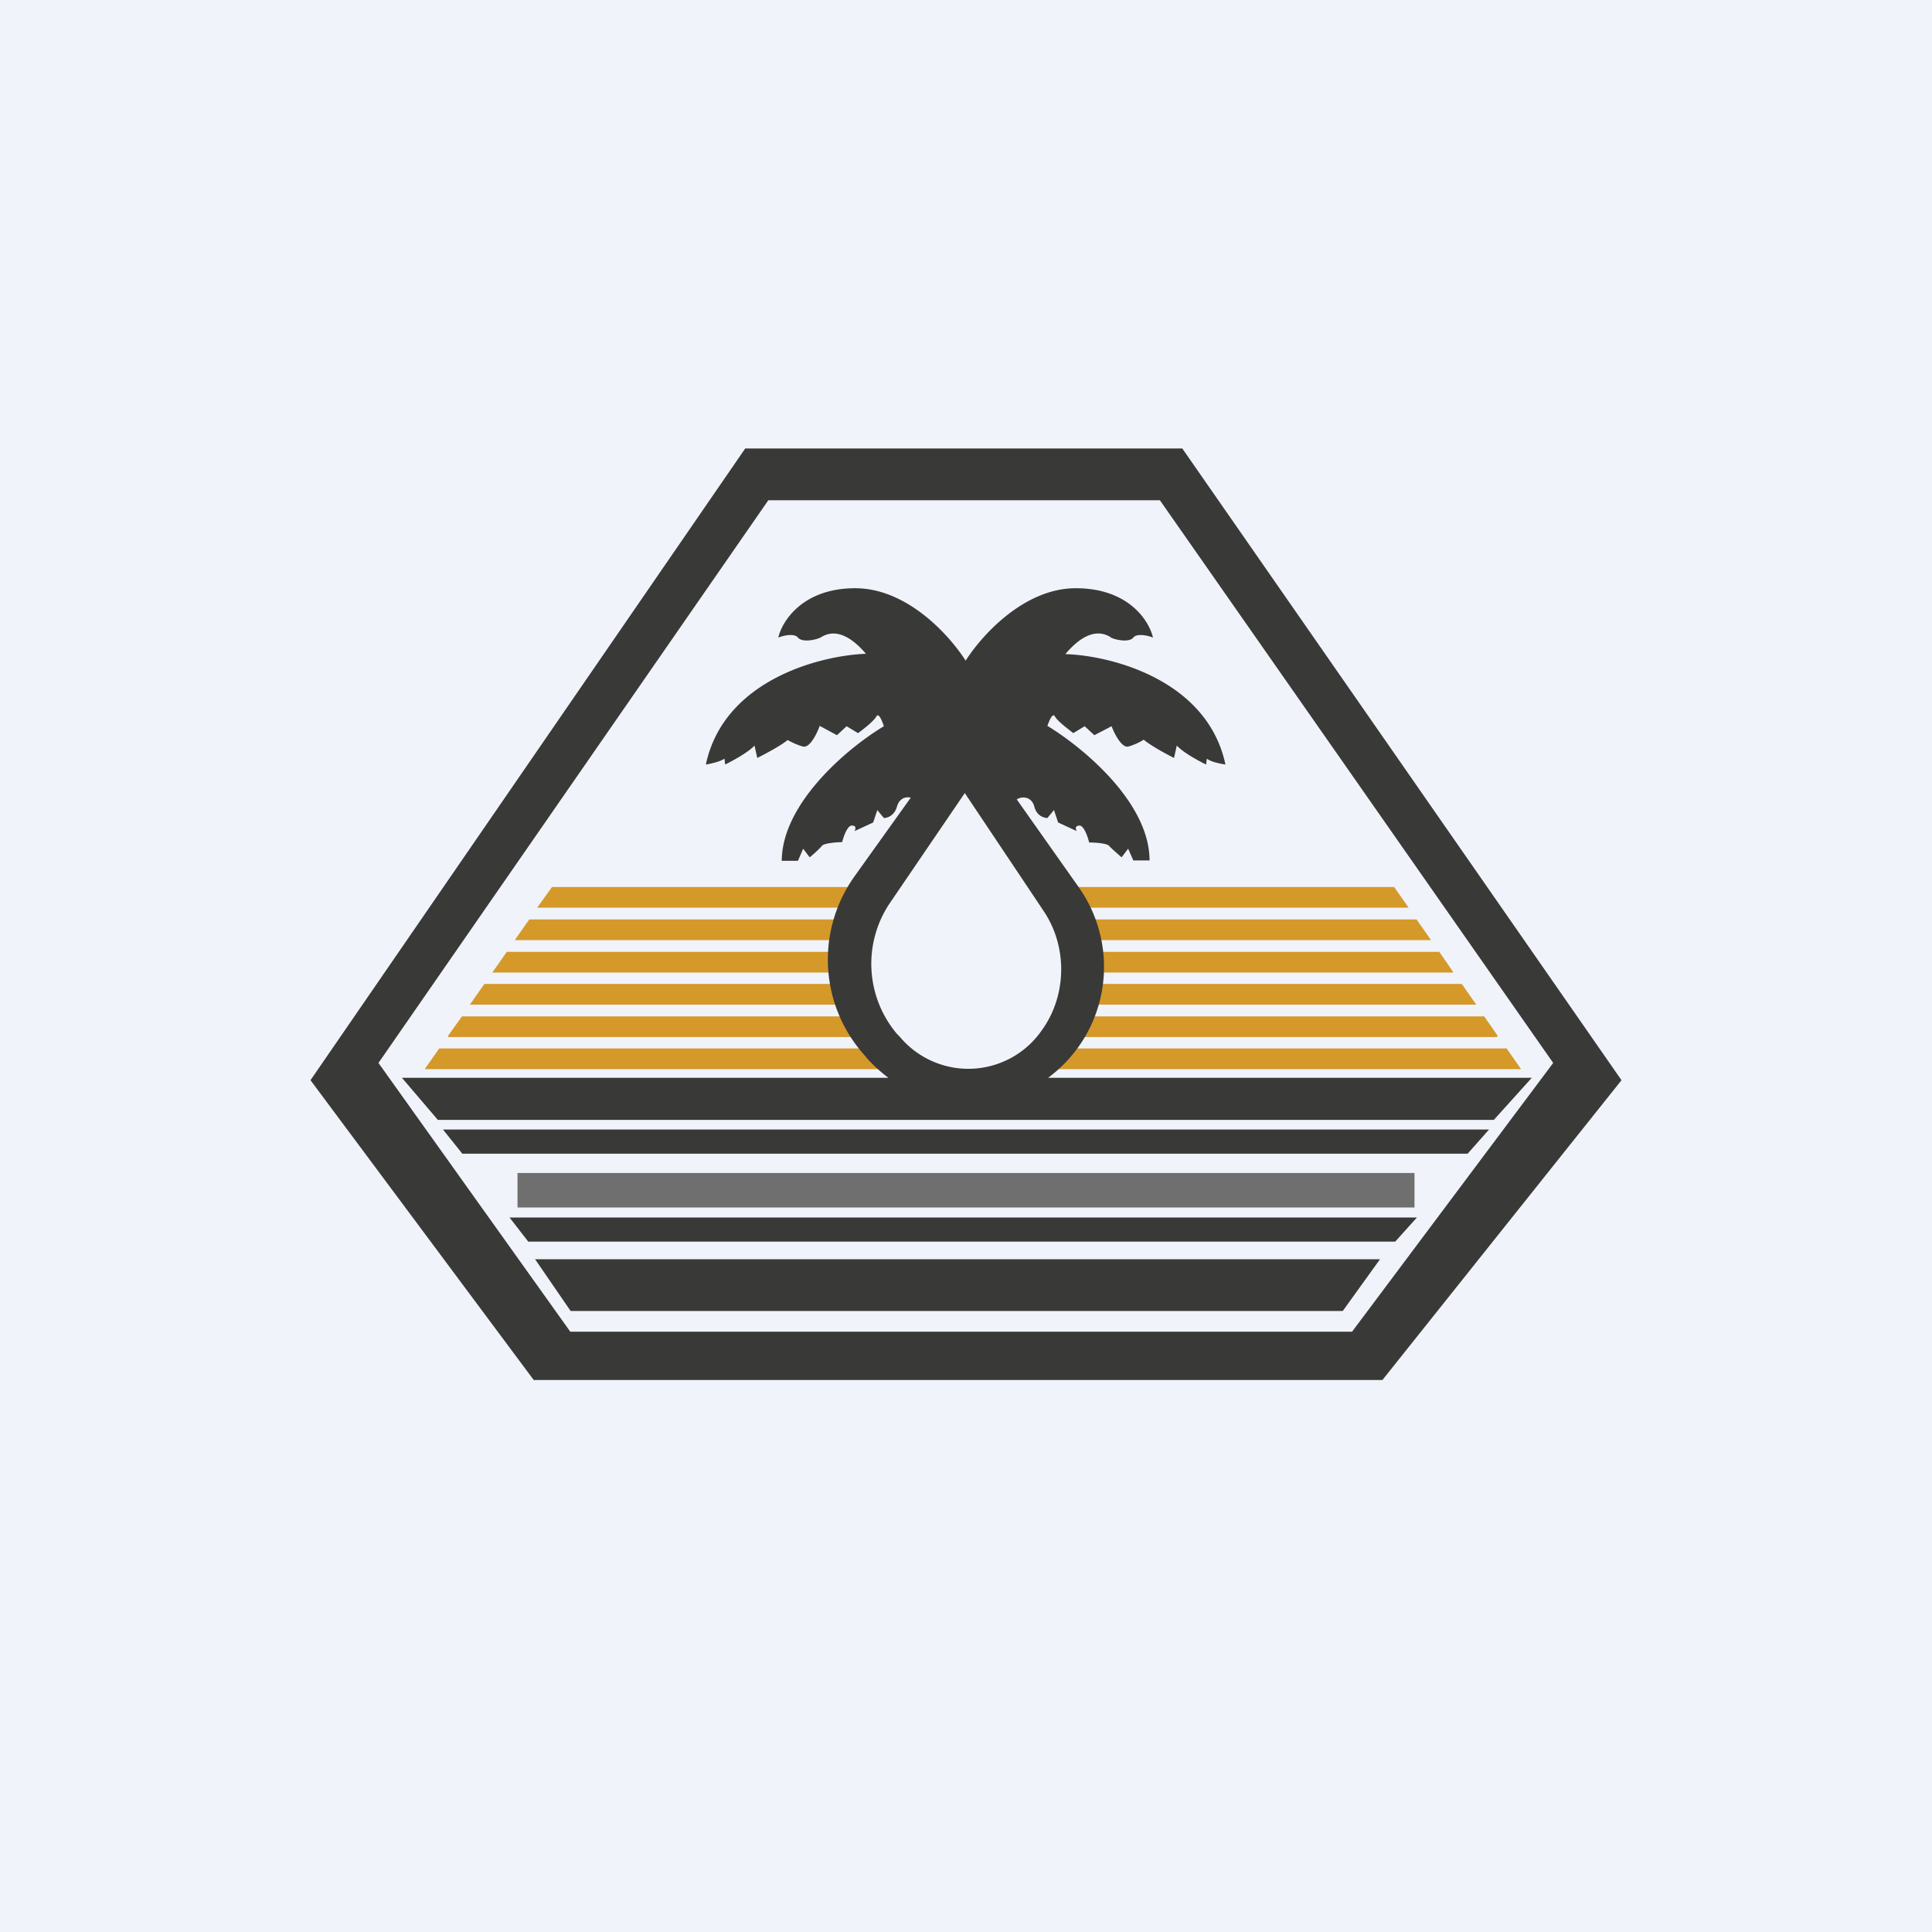
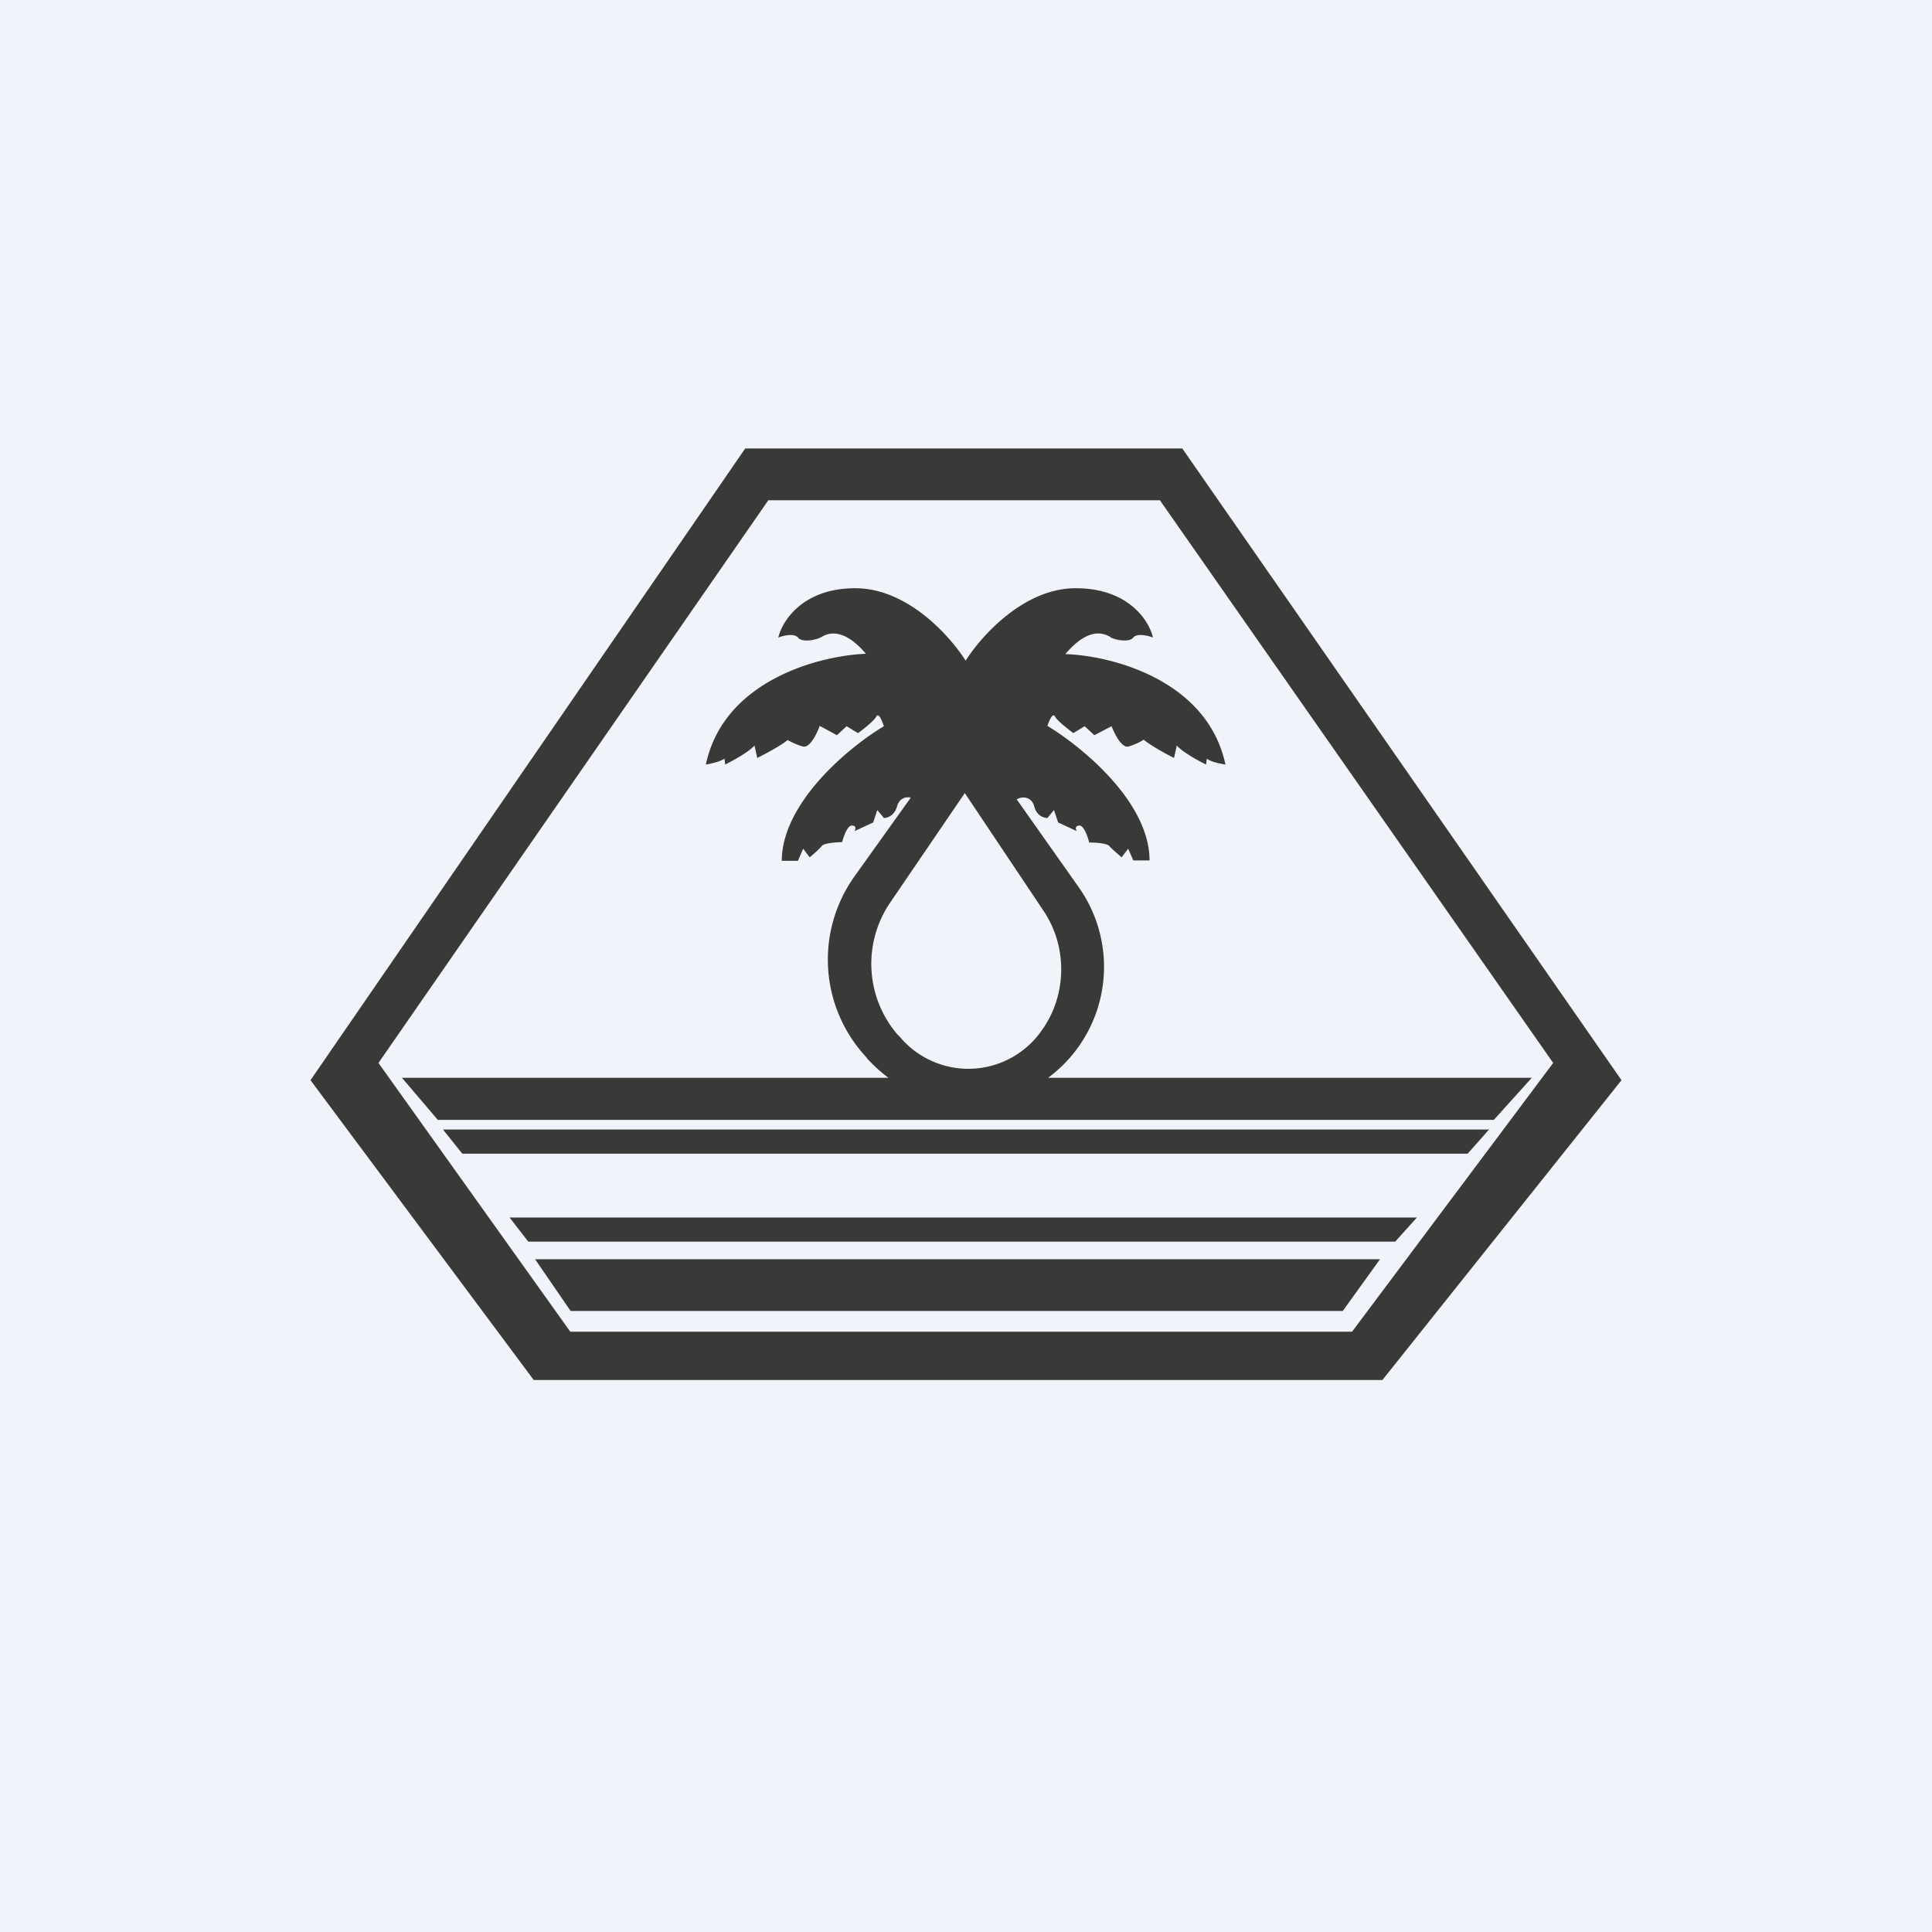
<svg xmlns="http://www.w3.org/2000/svg" width="56" height="56" viewBox="0 0 56 56">
  <path fill="#F0F3FA" d="M0 0h56v56H0z" />
-   <path d="M16 25.71l-.43.6h9.19l1-.6h-9.77zm-.66.94l-.42.6h9.64v-.6h-9.22zm-1.07 1.54l.42-.6h10.48v.6h-10.9zm-.23.33l-.42.6h11.55v-.6H14.04zm-1.05 1.5l.4-.56h11.37l1 .6H12.99v-.04zm-.26.37l-.42.6h14.03v-.6h-13.6zm27.68-4.68l.42.6H30.6v-.6h9.81zm.65.94l.42.6H30.8v-.6h10.26zm1.07 1.54l-.41-.6H31.19v.6h10.94zm.24.33l.42.6h-11.6v-.6h11.18zm1.04 1.5l-.39-.56H30.6v.6H43.4v-.04zm.26.37l.42.6H30.01v-.6h13.66z" fill="#D59929" />
-   <path fill="#706F6F" d="M15 34h26v1H15z" />
  <path fill-rule="evenodd" d="M21.6 13L9 31.31 15.47 40h24.6L47 31.31 34.27 13H21.6zm.67 1.5l-11.3 16.31 5.56 7.79h22.66l5.83-7.79-11.4-16.31H22.27zM11.65 31.24l1.04 1.22H43.3l1.1-1.22H30.38a4 4 0 0 0 .89-5.52l-1.8-2.55c.19-.11.44-.06.51.21s.28.33.38.33l.19-.23.12.36.54.25c-.03-.05-.06-.15.07-.16.13-.02.25.32.29.49.16 0 .51.02.58.1.06.07.27.25.36.33l.19-.25.15.34h.47c0-1.7-1.97-3.3-2.96-3.9.05-.14.15-.4.22-.27s.39.37.53.48l.33-.2.28.26.5-.26c.08.21.29.63.48.59.19-.05.38-.15.45-.2.2.17.66.42.88.53l.08-.36c.18.2.64.45.85.55l.02-.17c.13.1.41.15.54.17-.52-2.45-3.31-3.16-4.64-3.2.7-.83 1.15-.58 1.3-.5l.02.02c.14.07.53.15.65 0 .1-.13.42-.06.57 0-.11-.48-.7-1.43-2.24-1.43-1.49 0-2.72 1.36-3.19 2.1-.47-.74-1.7-2.1-3.2-2.1-1.52 0-2.12.95-2.23 1.43.15-.06.46-.13.57 0 .12.15.51.07.65 0l.02-.01c.15-.09.6-.34 1.3.48-1.33.05-4.12.76-4.64 3.21.13-.02.41-.08.54-.17l.02.17c.2-.1.67-.35.85-.55l.08.36c.22-.11.69-.36.88-.52.07.04.26.14.45.19.2.04.4-.38.48-.6l.5.27.28-.26.33.2c.14-.1.46-.35.53-.48s.17.13.22.28c-.99.59-2.95 2.2-2.96 3.9h.47l.15-.35.19.25c.1-.08.3-.26.36-.34.07-.07.42-.1.58-.1.04-.16.16-.5.29-.48.13 0 .1.11.07.16l.54-.25.12-.36.19.23c.1 0 .3-.06.38-.33.06-.22.23-.3.4-.26l-1.63 2.28a4.15 4.15 0 0 0 .3 5.2l.1.12c.19.2.38.37.58.52h-14.1zM16.54 38l-1.03-1.5H40L38.92 38h-22.4zm-3.7-5.26l.56.7h29.14l.62-.7H12.84zM15.32 36l-.55-.71h26.3l-.63.7H15.31zm12.65-13.02l-2.18 3.2a3.15 3.15 0 0 0 .21 3.79l.08.08a2.59 2.59 0 0 0 4.12-.19c.72-1 .75-2.4.06-3.44l-2.3-3.44z" fill="#393937" />
</svg>